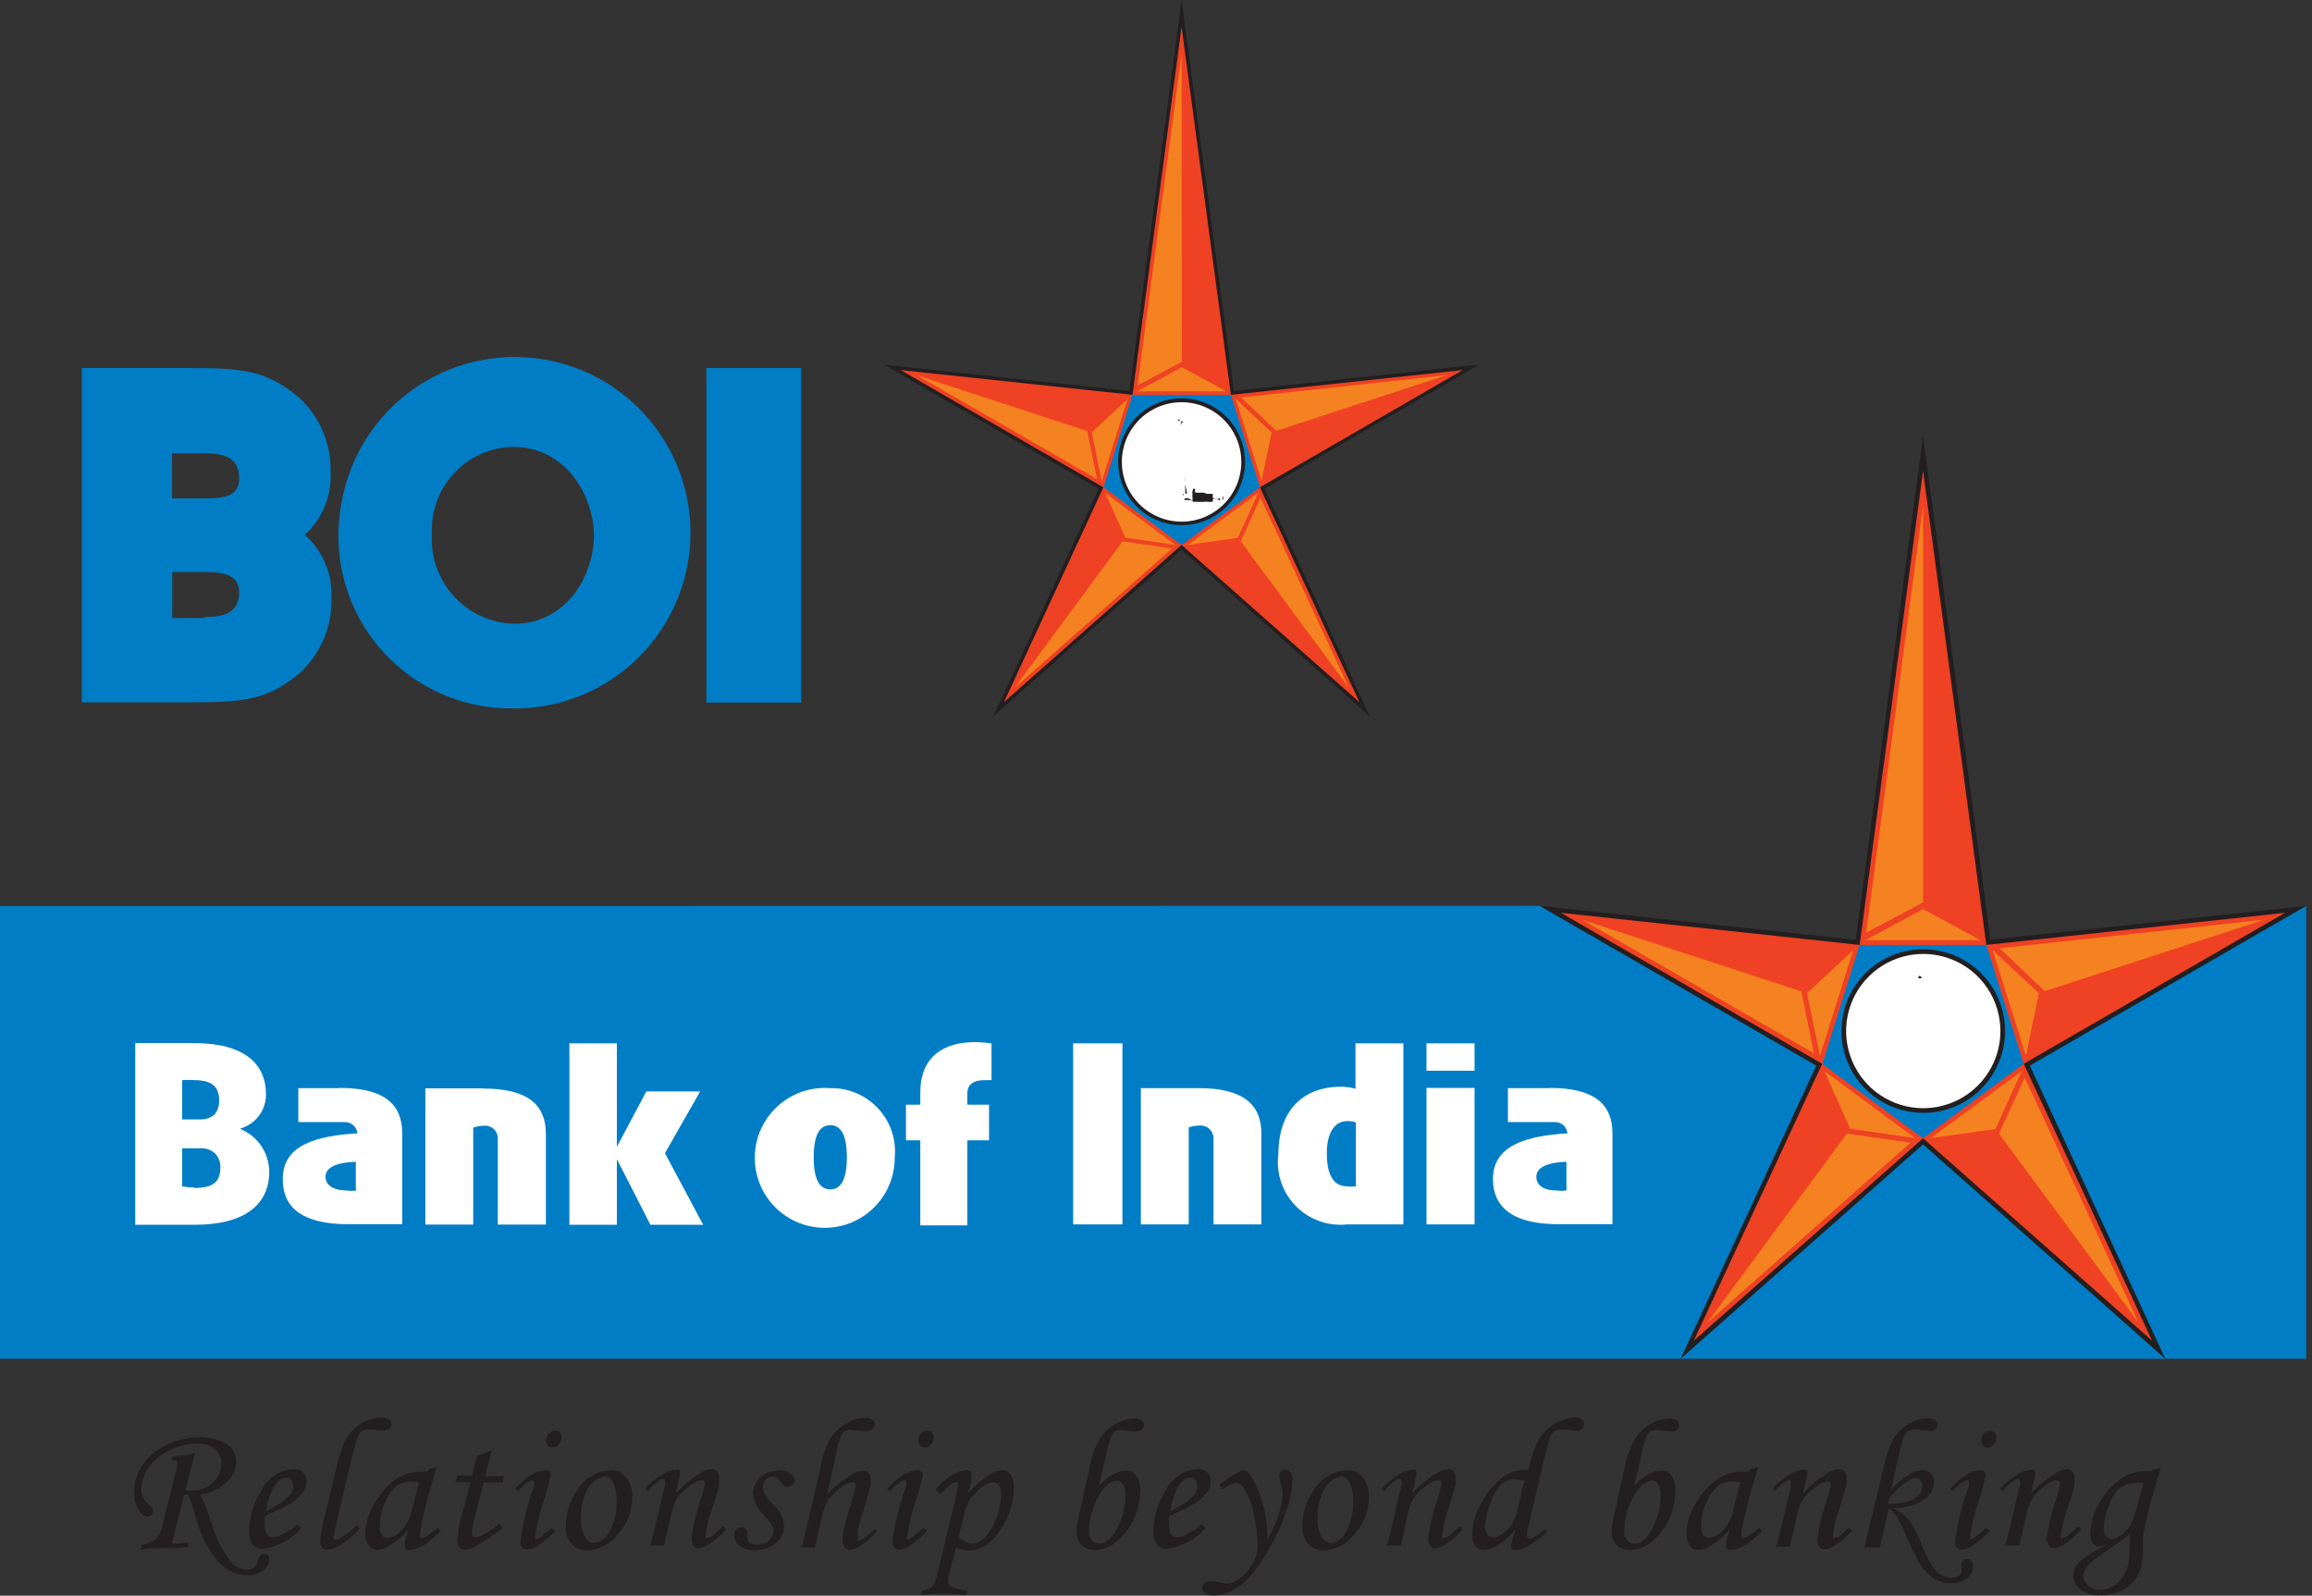
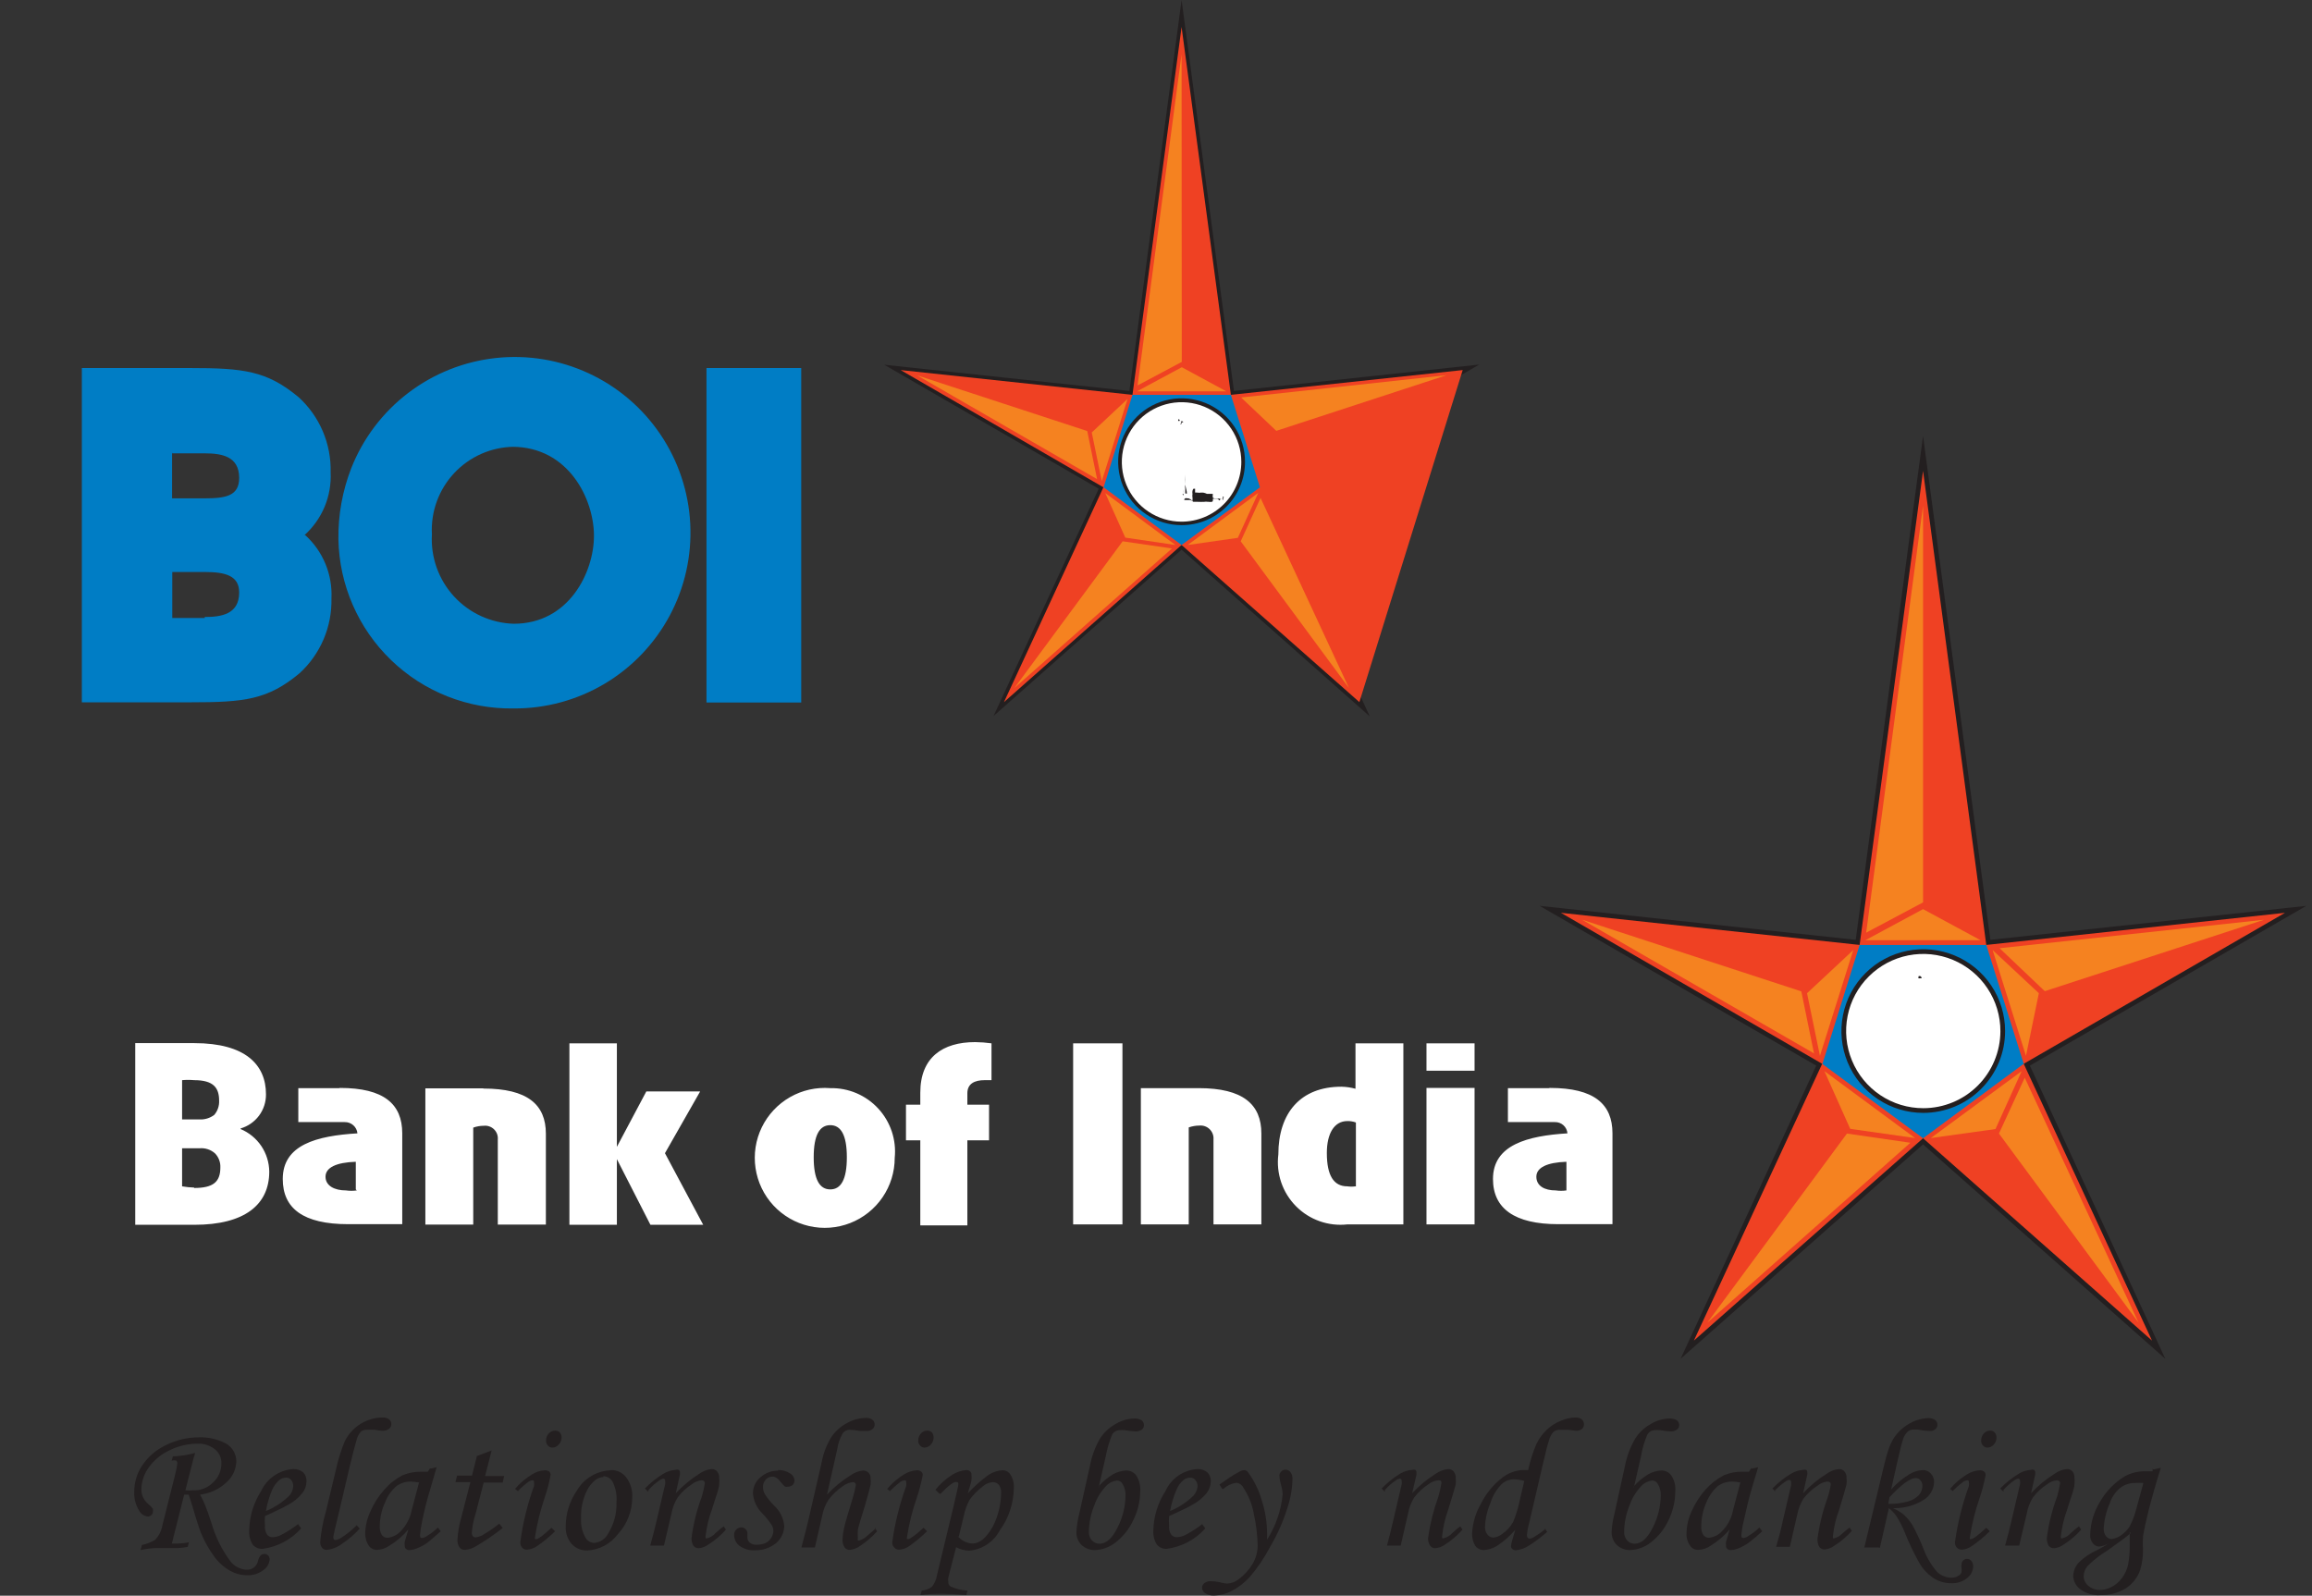
<svg xmlns="http://www.w3.org/2000/svg" width="113" height="78" viewBox="0 0 113 78" fill="none">
  <rect x="0" y="0" width="113" height="78" fill="#333333" stroke="none" />
  <g clip-path="url(#clip0_4_1433)">
    <path fill-rule="evenodd" clip-rule="evenodd" d="M25.11 34.63C22.878 34.667 20.721 33.818 19.115 32.267C17.508 30.717 16.582 28.592 16.54 26.36C16.524 25.17 16.738 23.989 17.17 22.88C17.745 21.426 18.706 20.157 19.949 19.209C21.193 18.261 22.671 17.671 24.225 17.501C25.779 17.331 27.35 17.589 28.769 18.246C30.187 18.903 31.4 19.935 32.275 21.231C33.15 22.526 33.656 24.036 33.736 25.597C33.817 27.158 33.47 28.712 32.733 30.091C31.995 31.469 30.896 32.621 29.553 33.421C28.209 34.221 26.673 34.639 25.11 34.63ZM25.11 21.84C24.563 21.847 24.023 21.965 23.522 22.186C23.022 22.408 22.571 22.728 22.198 23.127C21.824 23.527 21.535 23.998 21.348 24.513C21.161 25.027 21.08 25.574 21.11 26.12C21.078 26.671 21.156 27.224 21.341 27.744C21.526 28.265 21.814 28.743 22.186 29.15C22.559 29.558 23.01 29.886 23.512 30.116C24.015 30.346 24.558 30.474 25.11 30.49C27.81 30.49 29.03 27.97 29.03 26.19C29.03 24.41 27.8 21.84 25.03 21.84H25.11Z" fill="#007DC5" />
    <path fill-rule="evenodd" clip-rule="evenodd" d="M34.53 34.34V17.99H39.16V34.34H34.53Z" fill="#007DC5" />
    <path fill-rule="evenodd" clip-rule="evenodd" d="M14.88 26.16C15.309 25.774 15.646 25.297 15.868 24.765C16.089 24.232 16.189 23.656 16.16 23.08C16.177 22.394 16.046 21.712 15.777 21.081C15.508 20.449 15.107 19.883 14.6 19.42C13.04 18.12 11.9 17.99 9.26 17.99H4V34.33H9.3C11.94 34.33 13.08 34.21 14.64 32.91C15.146 32.447 15.547 31.88 15.816 31.249C16.085 30.618 16.216 29.936 16.2 29.25C16.228 28.672 16.127 28.096 15.906 27.562C15.685 27.027 15.348 26.549 14.92 26.16H14.88ZM8.42 22.16H10C10.83 22.16 11.69 22.3 11.69 23.36C11.69 24.24 11.04 24.36 10 24.36H8.41V22.11L8.42 22.16ZM10.01 30.21H8.42V27.96H10C11 27.96 11.69 28.13 11.69 28.96C11.69 30.02 10.83 30.16 10 30.16L10.01 30.21Z" fill="#007DC5" />
    <path fill-rule="evenodd" clip-rule="evenodd" d="M57.75 26.87L48.56 35L53.7 23.89L43.22 17.83L55.2 19.11L57.75 0L60.31 19.11L72.3 17.82L61.8 23.89L66.95 35.02L57.75 26.87Z" fill="#231F20" />
-     <path fill-rule="evenodd" clip-rule="evenodd" d="M57.75 26.64L49.07 34.32L53.93 23.82L44.02 18.09L55.35 19.3L57.75 1.32L60.16 19.3L71.49 18.09L61.58 23.82L66.44 34.32L57.75 26.64Z" fill="#EF4123" />
+     <path fill-rule="evenodd" clip-rule="evenodd" d="M57.75 26.64L49.07 34.32L53.93 23.82L44.02 18.09L55.35 19.3L57.75 1.32L60.16 19.3L71.49 18.09L66.44 34.32L57.75 26.64Z" fill="#EF4123" />
    <path fill-rule="evenodd" clip-rule="evenodd" d="M60.16 19.3H55.35L53.94 23.82L57.75 26.64L61.58 23.82L60.16 19.3Z" fill="#007DC5" />
    <path fill-rule="evenodd" clip-rule="evenodd" d="M57.75 25.67C57.136 25.67 56.537 25.488 56.027 25.147C55.517 24.806 55.119 24.321 54.885 23.754C54.651 23.187 54.59 22.563 54.71 21.962C54.831 21.36 55.127 20.808 55.562 20.375C55.996 19.941 56.549 19.647 57.151 19.528C57.753 19.41 58.377 19.473 58.943 19.709C59.51 19.945 59.993 20.344 60.332 20.855C60.672 21.366 60.852 21.966 60.85 22.58C60.85 22.987 60.77 23.389 60.614 23.765C60.458 24.14 60.229 24.481 59.941 24.768C59.653 25.056 59.312 25.283 58.936 25.438C58.559 25.592 58.157 25.671 57.75 25.67Z" fill="#231F20" />
    <path fill-rule="evenodd" clip-rule="evenodd" d="M57.75 25.5C57.172 25.5 56.608 25.329 56.128 25.008C55.648 24.687 55.273 24.231 55.052 23.698C54.831 23.164 54.773 22.577 54.886 22.01C54.999 21.444 55.277 20.924 55.685 20.515C56.094 20.107 56.614 19.829 57.18 19.716C57.747 19.604 58.334 19.661 58.867 19.882C59.401 20.103 59.857 20.478 60.178 20.958C60.499 21.438 60.67 22.003 60.67 22.58C60.67 23.355 60.362 24.097 59.815 24.645C59.267 25.192 58.525 25.5 57.75 25.5Z" fill="white" />
    <path d="M57.62 20.579C57.606 20.579 57.592 20.576 57.58 20.57L57.6 20.49C57.66 20.49 57.66 20.57 57.66 20.57C57.648 20.576 57.634 20.579 57.62 20.579Z" fill="#231F20" />
    <path d="M57.67 20.72H57.72V20.63H57.71C57.71 20.58 57.8 20.57 57.83 20.63C57.816 20.641 57.798 20.648 57.78 20.648C57.762 20.648 57.744 20.641 57.73 20.63C57.73 20.66 57.79 20.72 57.73 20.72H57.72V20.75L57.67 20.72Z" fill="#231F20" />
    <path d="M59.08 24.53H59.07H59.03C58.974 24.518 58.916 24.518 58.86 24.53C58.757 24.535 58.653 24.535 58.55 24.53H58.44H58.34C58.326 24.53 58.312 24.525 58.301 24.516C58.29 24.507 58.282 24.494 58.28 24.48C58.291 24.414 58.291 24.346 58.28 24.28C58.274 24.25 58.274 24.22 58.28 24.19C58.285 24.163 58.285 24.137 58.28 24.11C58.275 24.08 58.275 24.05 58.28 24.02C58.282 23.972 58.3 23.927 58.33 23.89H58.41V24.077C58.436 24.07 58.464 24.071 58.49 24.08H58.55C58.593 24.091 58.637 24.091 58.68 24.08H58.81C58.872 24.092 58.933 24.113 58.99 24.14H59.06H59.13H59.19H59.27C59.276 24.152 59.279 24.166 59.279 24.18C59.279 24.194 59.276 24.207 59.27 24.22L59.276 24.326C59.305 24.339 59.333 24.353 59.36 24.37H59.42H59.48H59.48C59.546 24.37 59.629 24.37 59.696 24.39H59.7C59.718 24.39 59.723 24.395 59.725 24.4C59.727 24.401 59.73 24.403 59.732 24.404C59.736 24.401 59.742 24.397 59.75 24.39C59.8 24.35 59.75 24.3 59.75 24.3C59.81 24.25 59.81 24.3 59.81 24.3L59.776 24.431C59.807 24.454 59.783 24.44 59.768 24.458L59.76 24.49C59.76 24.474 59.764 24.464 59.768 24.458L59.776 24.431C59.771 24.428 59.766 24.424 59.76 24.42C59.752 24.414 59.742 24.409 59.732 24.404C59.722 24.412 59.726 24.406 59.725 24.4C59.715 24.396 59.706 24.393 59.696 24.39H59.63V24.45C59.621 24.455 59.611 24.458 59.6 24.458C59.589 24.458 59.579 24.455 59.57 24.45C59.57 24.45 59.57 24.41 59.516 24.39C59.504 24.385 59.489 24.382 59.47 24.38H59.279L59.28 24.39V24.47C59.28 24.47 59.28 24.53 59.22 24.53C59.211 24.535 59.2 24.538 59.19 24.538C59.179 24.538 59.169 24.535 59.16 24.53C59.134 24.54 59.106 24.54 59.08 24.53Z" fill="#231F20" />
    <path d="M58.28 24.5C58.248 24.478 58.215 24.459 58.18 24.444C58.16 24.447 58.139 24.445 58.12 24.44H58.02H57.96H57.88C57.88 24.44 57.88 24.38 57.93 24.36C57.98 24.34 58 24.36 58.03 24.36H58.09L58.19 24.41L58.212 24.432C58.225 24.432 58.238 24.435 58.25 24.44H58.22L58.28 24.5Z" fill="#231F20" />
    <path d="M57.85 24.15V24.22L57.79 24.15H57.85V23.9C57.856 23.983 57.856 24.067 57.85 24.15Z" fill="#231F20" />
    <path d="M57.93 23.69C57.95 23.84 58.01 23.99 58.01 24.13L57.93 24.12V23.91C57.92 23.835 57.92 23.758 57.93 23.683C57.92 23.526 57.92 23.368 57.93 23.21V23.32V23.68C57.93 23.681 57.93 23.682 57.93 23.683C57.93 23.685 57.93 23.688 57.93 23.69Z" fill="#231F20" />
    <path fill-rule="evenodd" clip-rule="evenodd" d="M57.75 2.65L55.6 18.84L57.76 17.69L57.75 2.65Z" fill="#F58220" />
    <path fill-rule="evenodd" clip-rule="evenodd" d="M53.14 21.07L44.83 18.35L53.62 23.42L53.14 21.07Z" fill="#F58220" />
    <path fill-rule="evenodd" clip-rule="evenodd" d="M70.7 18.34L60.66 19.43L62.38 21.06L70.7 18.34Z" fill="#F58220" />
    <path fill-rule="evenodd" clip-rule="evenodd" d="M60.64 26.46L65.93 33.63L61.61 24.34L60.64 26.46Z" fill="#F58220" />
    <path fill-rule="evenodd" clip-rule="evenodd" d="M49.58 33.63L57.28 26.81L54.87 26.46L49.58 33.63Z" fill="#F58220" />
    <path fill-rule="evenodd" clip-rule="evenodd" d="M58.05 26.64L60.5 26.29L61.5 24.09L58.05 26.64Z" fill="#F58220" />
    <path fill-rule="evenodd" clip-rule="evenodd" d="M54.02 24.1L55 26.28L57.45 26.64L54.02 24.1Z" fill="#F58220" />
    <path fill-rule="evenodd" clip-rule="evenodd" d="M55.11 19.5L53.36 21.14L53.85 23.52L55.11 19.5Z" fill="#F58220" />
-     <path fill-rule="evenodd" clip-rule="evenodd" d="M60.4 19.5L62.15 21.14L61.66 23.51L60.4 19.5Z" fill="#F58220" />
    <path fill-rule="evenodd" clip-rule="evenodd" d="M59.94 19.13L57.76 17.95L55.57 19.13H59.94Z" fill="#F58220" />
-     <path fill-rule="evenodd" clip-rule="evenodd" d="M112.72 66.42H0V44.29L75.25 44.28L93.99 50.34L112.72 44.28V66.42Z" fill="#007DC5" />
    <path fill-rule="evenodd" clip-rule="evenodd" d="M9 73.07L8.4 75.45H8.74C8.905 75.446 9.069 75.426 9.23 75.39L9.18 75.61C9.029 75.644 8.875 75.664 8.72 75.67H8.2H7.7C7.421 75.674 7.142 75.708 6.87 75.77L6.94 75.52C7.166 75.474 7.383 75.39 7.58 75.27C7.762 75.083 7.884 74.847 7.93 74.59L8.56 72.08C8.608 71.896 8.645 71.709 8.67 71.52C8.67 71.475 8.652 71.432 8.62 71.4C8.545 71.379 8.465 71.379 8.39 71.4L8.45 71.19C8.819 71.178 9.185 71.121 9.54 71.02C9.485 71.184 9.438 71.351 9.4 71.52L9.06 72.85C9.18 72.863 9.3 72.863 9.42 72.85C9.605 72.86 9.79 72.83 9.962 72.763C10.135 72.696 10.291 72.593 10.42 72.46C10.548 72.342 10.65 72.198 10.719 72.038C10.788 71.877 10.822 71.704 10.82 71.53C10.825 71.398 10.798 71.267 10.743 71.147C10.687 71.027 10.604 70.922 10.5 70.84C10.252 70.647 9.943 70.551 9.63 70.57C9.15 70.576 8.678 70.692 8.25 70.91C7.849 71.102 7.504 71.395 7.25 71.76C7.031 72.07 6.912 72.44 6.91 72.82C6.912 72.957 6.944 73.092 7.005 73.215C7.065 73.337 7.153 73.445 7.26 73.53C7.339 73.595 7.409 73.668 7.47 73.75C7.485 73.796 7.485 73.844 7.47 73.89C7.471 73.922 7.466 73.953 7.454 73.983C7.442 74.012 7.423 74.038 7.4 74.06C7.354 74.103 7.293 74.128 7.23 74.13C7.14 74.122 7.053 74.091 6.978 74.04C6.903 73.989 6.842 73.921 6.8 73.84C6.632 73.571 6.548 73.257 6.56 72.94C6.556 72.482 6.688 72.033 6.94 71.65C7.225 71.218 7.622 70.872 8.09 70.65C8.595 70.393 9.154 70.26 9.72 70.26C10.179 70.242 10.634 70.346 11.04 70.56C11.197 70.648 11.328 70.778 11.418 70.935C11.508 71.091 11.553 71.269 11.55 71.45C11.542 71.64 11.497 71.826 11.416 71.998C11.335 72.169 11.221 72.323 11.08 72.45C10.724 72.789 10.268 73.003 9.78 73.06C9.877 73.238 9.964 73.422 10.04 73.61C10.11 73.78 10.2 74.05 10.33 74.43C10.524 75.116 10.843 75.76 11.27 76.33C11.363 76.447 11.48 76.543 11.613 76.612C11.745 76.68 11.891 76.721 12.04 76.73C12.164 76.739 12.287 76.706 12.389 76.635C12.491 76.564 12.566 76.46 12.6 76.34C12.619 76.231 12.664 76.129 12.73 76.04C12.754 76.014 12.784 75.993 12.816 75.98C12.849 75.966 12.884 75.959 12.92 75.96C12.953 75.959 12.986 75.964 13.017 75.976C13.048 75.988 13.076 76.007 13.1 76.03C13.151 76.08 13.18 76.149 13.18 76.22C13.172 76.326 13.14 76.429 13.086 76.521C13.033 76.613 12.959 76.691 12.87 76.75C12.647 76.921 12.371 77.01 12.09 77C11.8 77.001 11.515 76.928 11.26 76.79C10.954 76.618 10.688 76.383 10.48 76.1C10.217 75.745 9.999 75.358 9.83 74.95C9.74 74.72 9.6 74.31 9.43 73.71C9.32 73.35 9.25 73.13 9.22 73.06H9V73.07Z" fill="#231F20" />
    <path fill-rule="evenodd" clip-rule="evenodd" d="M13 73.86C13.403 73.695 13.772 73.457 14.09 73.16C14.233 73.028 14.319 72.845 14.33 72.65C14.336 72.538 14.301 72.427 14.23 72.34C14.199 72.302 14.159 72.272 14.114 72.252C14.068 72.233 14.019 72.226 13.97 72.23C13.853 72.232 13.74 72.274 13.65 72.35C13.492 72.486 13.369 72.657 13.29 72.85C13.156 73.171 13.059 73.507 13 73.85V73.86ZM14.57 74.51L14.72 74.71C14.233 75.258 13.566 75.612 12.84 75.71C12.748 75.717 12.655 75.701 12.569 75.665C12.484 75.628 12.409 75.572 12.35 75.5C12.223 75.293 12.164 75.052 12.18 74.81C12.191 74.129 12.392 73.463 12.76 72.89C12.901 72.586 13.121 72.325 13.397 72.135C13.673 71.945 13.995 71.833 14.33 71.81C14.507 71.803 14.681 71.86 14.82 71.97C14.875 72.029 14.917 72.098 14.945 72.174C14.972 72.249 14.984 72.33 14.98 72.41C14.979 72.617 14.909 72.818 14.78 72.98C14.585 73.226 14.34 73.428 14.06 73.57C13.887 73.67 13.517 73.85 12.95 74.11C12.936 74.263 12.936 74.417 12.95 74.57C12.933 74.724 12.968 74.879 13.05 75.01C13.083 75.055 13.127 75.091 13.178 75.114C13.229 75.136 13.284 75.145 13.34 75.14C13.48 75.134 13.617 75.096 13.74 75.03C14.047 74.871 14.338 74.683 14.61 74.47L14.57 74.51Z" fill="#231F20" />
    <path fill-rule="evenodd" clip-rule="evenodd" d="M17.43 74.55L17.58 74.72C17.334 74.993 17.055 75.235 16.75 75.44C16.525 75.617 16.255 75.728 15.97 75.76C15.927 75.762 15.883 75.753 15.844 75.736C15.804 75.719 15.768 75.693 15.74 75.66C15.678 75.576 15.646 75.474 15.65 75.37C15.694 74.865 15.788 74.366 15.93 73.88L16.41 71.88C16.514 71.391 16.661 70.913 16.85 70.45C17.028 70.095 17.301 69.797 17.64 69.59C17.963 69.395 18.333 69.292 18.71 69.29C18.82 69.285 18.93 69.317 19.02 69.38C19.054 69.408 19.081 69.443 19.099 69.483C19.118 69.523 19.127 69.566 19.127 69.61C19.127 69.654 19.118 69.697 19.099 69.737C19.081 69.777 19.054 69.812 19.02 69.84C18.928 69.91 18.815 69.945 18.7 69.94C18.576 69.933 18.452 69.916 18.33 69.89C18.197 69.882 18.063 69.882 17.93 69.89C17.83 69.883 17.731 69.912 17.65 69.97C17.533 70.096 17.453 70.251 17.42 70.42C17.35 70.65 17.23 71.1 17.07 71.78L16.63 73.66C16.4 74.6 16.29 75.09 16.29 75.13C16.29 75.17 16.29 75.28 16.4 75.28C16.505 75.263 16.604 75.222 16.69 75.16C16.958 74.988 17.207 74.787 17.43 74.56V74.55Z" fill="#231F20" />
    <path fill-rule="evenodd" clip-rule="evenodd" d="M20.49 72.47C20.355 72.442 20.218 72.425 20.08 72.42C19.829 72.418 19.584 72.495 19.38 72.64C19.13 72.856 18.938 73.131 18.82 73.44C18.653 73.804 18.565 74.199 18.56 74.6C18.551 74.75 18.586 74.899 18.66 75.03C18.691 75.073 18.731 75.109 18.778 75.133C18.825 75.157 18.877 75.17 18.93 75.17C19.189 75.148 19.429 75.026 19.6 74.83C19.866 74.553 20.046 74.206 20.12 73.83L20.49 72.43V72.47ZM21.05 71.79L21.34 71.72L21.01 72.86C20.87 73.307 20.74 73.827 20.62 74.42C20.576 74.624 20.546 74.832 20.53 75.04C20.53 75.13 20.53 75.18 20.64 75.18C20.724 75.167 20.803 75.132 20.87 75.08C21.062 74.965 21.24 74.827 21.4 74.67L21.54 74.85C21.2 75.16 20.98 75.34 20.89 75.41C20.721 75.531 20.536 75.629 20.34 75.7C20.235 75.742 20.123 75.766 20.01 75.77C19.979 75.773 19.948 75.769 19.918 75.759C19.889 75.749 19.862 75.732 19.84 75.71C19.819 75.689 19.802 75.664 19.792 75.637C19.782 75.609 19.778 75.579 19.78 75.55C19.773 75.49 19.773 75.43 19.78 75.37L19.96 74.76C19.699 75.072 19.388 75.339 19.04 75.55C18.864 75.675 18.656 75.748 18.44 75.76C18.364 75.764 18.288 75.75 18.218 75.718C18.149 75.687 18.088 75.64 18.04 75.58C17.909 75.389 17.843 75.161 17.85 74.93C17.863 74.563 17.952 74.202 18.11 73.87C18.277 73.482 18.506 73.123 18.79 72.81C19.04 72.522 19.342 72.285 19.68 72.11C19.978 71.989 20.298 71.931 20.62 71.94H20.91L21.02 71.77L21.05 71.79Z" fill="#231F20" />
    <path fill-rule="evenodd" clip-rule="evenodd" d="M23.32 71.17L24.03 70.9L23.71 72.15H24.64L24.57 72.47H23.64L23.25 73.98C23.149 74.285 23.085 74.6 23.06 74.92C23.055 74.981 23.073 75.041 23.11 75.09C23.128 75.11 23.149 75.125 23.173 75.136C23.198 75.146 23.224 75.151 23.25 75.15C23.405 75.128 23.552 75.07 23.68 74.98C23.932 74.832 24.173 74.665 24.4 74.48L24.57 74.69C24.152 75.022 23.711 75.322 23.25 75.59C23.09 75.689 22.908 75.747 22.72 75.76C22.67 75.762 22.621 75.753 22.575 75.732C22.53 75.711 22.491 75.679 22.46 75.64C22.381 75.523 22.345 75.381 22.36 75.24C22.38 74.901 22.437 74.566 22.53 74.24L22.99 72.45H22.26L22.34 72.13H23.07L23.32 71.13V71.17Z" fill="#231F20" />
    <path fill-rule="evenodd" clip-rule="evenodd" d="M27.13 69.93C27.172 69.929 27.215 69.936 27.254 69.952C27.294 69.967 27.329 69.991 27.36 70.02C27.418 70.086 27.451 70.172 27.45 70.26C27.449 70.39 27.399 70.515 27.31 70.61C27.273 70.656 27.226 70.694 27.172 70.72C27.118 70.746 27.06 70.76 27 70.76C26.958 70.762 26.916 70.753 26.878 70.736C26.84 70.719 26.806 70.693 26.78 70.66C26.749 70.628 26.725 70.591 26.71 70.549C26.694 70.508 26.688 70.464 26.69 70.42C26.685 70.291 26.732 70.165 26.82 70.07C26.859 70.027 26.907 69.992 26.961 69.968C27.014 69.944 27.072 69.931 27.13 69.93ZM25.37 72.93L25.17 72.78C25.405 72.505 25.682 72.269 25.99 72.08C26.178 71.957 26.395 71.884 26.62 71.87C26.698 71.866 26.775 71.887 26.84 71.93C26.864 71.951 26.883 71.978 26.895 72.007C26.907 72.036 26.912 72.068 26.91 72.1C26.843 72.477 26.746 72.848 26.62 73.21C26.408 73.835 26.251 74.478 26.15 75.13C26.14 75.163 26.14 75.197 26.15 75.23C26.161 75.235 26.173 75.238 26.185 75.238C26.197 75.238 26.209 75.235 26.22 75.23C26.31 75.23 26.56 75.05 26.95 74.68L27.13 74.85C26.854 75.124 26.552 75.372 26.23 75.59C26.092 75.68 25.934 75.735 25.77 75.75C25.723 75.754 25.677 75.747 25.633 75.73C25.59 75.712 25.551 75.685 25.52 75.65C25.488 75.613 25.463 75.57 25.448 75.524C25.433 75.478 25.426 75.429 25.43 75.38C25.555 74.445 25.779 73.527 26.1 72.64C26.109 72.577 26.109 72.513 26.1 72.45C26.1 72.39 26.1 72.36 26.02 72.36C25.947 72.366 25.877 72.394 25.82 72.44C25.636 72.574 25.466 72.725 25.31 72.89L25.37 72.93Z" fill="#231F20" />
    <path fill-rule="evenodd" clip-rule="evenodd" d="M29.49 72.2C29.24 72.2 28.99 72.38 28.75 72.74C28.496 73.201 28.374 73.724 28.4 74.25C28.382 74.572 28.459 74.891 28.62 75.17C28.664 75.246 28.726 75.308 28.802 75.352C28.877 75.396 28.963 75.419 29.05 75.42C29.194 75.406 29.332 75.356 29.451 75.273C29.57 75.191 29.666 75.08 29.73 74.95C30.009 74.501 30.148 73.979 30.13 73.45C30.162 73.106 30.1 72.761 29.95 72.45C29.907 72.365 29.841 72.293 29.76 72.242C29.679 72.19 29.586 72.162 29.49 72.16V72.2ZM29.87 71.86C30.011 71.857 30.15 71.888 30.277 71.948C30.403 72.009 30.514 72.099 30.6 72.21C30.819 72.495 30.926 72.851 30.9 73.21C30.898 73.87 30.648 74.505 30.2 74.99C30.026 75.223 29.804 75.415 29.548 75.553C29.293 75.691 29.01 75.772 28.72 75.79C28.575 75.797 28.429 75.772 28.295 75.716C28.16 75.661 28.039 75.577 27.94 75.47C27.739 75.234 27.635 74.93 27.65 74.62C27.649 73.996 27.837 73.385 28.19 72.87C28.361 72.573 28.605 72.326 28.899 72.151C29.194 71.976 29.528 71.879 29.87 71.87V71.86Z" fill="#231F20" />
    <path fill-rule="evenodd" clip-rule="evenodd" d="M31.68 72.92L31.52 72.76C31.794 72.479 32.104 72.233 32.44 72.03C32.617 71.925 32.815 71.864 33.02 71.85C33.068 71.832 33.122 71.832 33.17 71.85C33.186 71.859 33.2 71.872 33.211 71.888C33.221 71.903 33.228 71.921 33.23 71.94C33.236 71.99 33.236 72.04 33.23 72.09L33.03 72.99C33.371 72.626 33.758 72.306 34.18 72.04C34.356 71.912 34.563 71.832 34.78 71.81C34.831 71.807 34.883 71.816 34.93 71.837C34.977 71.858 35.018 71.89 35.05 71.93C35.124 72.019 35.16 72.134 35.15 72.25C35.163 72.353 35.163 72.457 35.15 72.56C35.15 72.76 34.98 73.18 34.78 73.83C34.637 74.224 34.539 74.633 34.49 75.05C34.479 75.096 34.479 75.144 34.49 75.19C34.502 75.197 34.516 75.201 34.53 75.201C34.544 75.201 34.558 75.197 34.57 75.19C34.726 75.151 34.866 75.063 34.97 74.94C35.1 74.82 35.24 74.71 35.37 74.61L35.48 74.77C35.231 75.054 34.941 75.3 34.62 75.5C34.486 75.6 34.327 75.663 34.16 75.68C34.109 75.683 34.057 75.674 34.01 75.653C33.963 75.632 33.922 75.6 33.89 75.56C33.822 75.438 33.791 75.299 33.8 75.16C33.892 74.477 34.059 73.806 34.3 73.16C34.365 72.944 34.415 72.723 34.45 72.5C34.45 72.41 34.39 72.36 34.28 72.36C34.112 72.378 33.952 72.444 33.82 72.55C33.548 72.721 33.311 72.942 33.12 73.2C32.971 73.438 32.869 73.703 32.82 73.98L32.45 75.55H31.78C31.907 75.103 32.017 74.673 32.11 74.26L32.51 72.55C32.518 72.5 32.518 72.45 32.51 72.4C32.51 72.32 32.48 72.28 32.42 72.28C32.347 72.293 32.278 72.324 32.22 72.37C32.028 72.501 31.854 72.656 31.7 72.83L31.68 72.92Z" fill="#231F20" />
    <path fill-rule="evenodd" clip-rule="evenodd" d="M38 71.86C38.215 71.846 38.429 71.902 38.61 72.02C38.674 72.054 38.727 72.105 38.766 72.166C38.805 72.227 38.827 72.298 38.83 72.37C38.83 72.411 38.822 72.451 38.807 72.489C38.791 72.527 38.769 72.561 38.74 72.59C38.679 72.643 38.601 72.671 38.52 72.67C38.471 72.681 38.419 72.681 38.37 72.67C38.303 72.614 38.242 72.55 38.19 72.48C38.04 72.28 37.9 72.18 37.76 72.18C37.698 72.18 37.637 72.192 37.58 72.216C37.524 72.24 37.472 72.275 37.43 72.32C37.339 72.418 37.289 72.546 37.29 72.68C37.29 72.802 37.321 72.923 37.38 73.03C37.508 73.233 37.659 73.421 37.83 73.59C38.117 73.848 38.295 74.206 38.33 74.59C38.327 74.751 38.29 74.909 38.221 75.053C38.152 75.198 38.053 75.327 37.93 75.43C37.647 75.659 37.294 75.783 36.93 75.78C36.649 75.803 36.368 75.725 36.14 75.56C36.059 75.497 35.993 75.417 35.949 75.325C35.903 75.233 35.88 75.132 35.88 75.03C35.877 74.936 35.911 74.845 35.975 74.776C36.038 74.707 36.126 74.665 36.22 74.66C36.261 74.659 36.302 74.666 36.34 74.681C36.378 74.697 36.412 74.72 36.44 74.75C36.468 74.773 36.49 74.802 36.506 74.835C36.521 74.868 36.53 74.904 36.53 74.94C36.53 74.94 36.53 75.01 36.53 75.06V75.16C36.53 75.208 36.541 75.255 36.562 75.299C36.582 75.342 36.612 75.38 36.65 75.41C36.744 75.483 36.861 75.519 36.98 75.51C37.127 75.512 37.273 75.485 37.41 75.43C37.522 75.375 37.616 75.291 37.685 75.188C37.754 75.084 37.793 74.964 37.8 74.84C37.798 74.726 37.763 74.615 37.7 74.52C37.572 74.332 37.428 74.154 37.27 73.99C36.996 73.726 36.828 73.37 36.8 72.99C36.8 72.843 36.832 72.698 36.894 72.565C36.956 72.432 37.047 72.314 37.16 72.22C37.281 72.108 37.423 72.022 37.577 71.965C37.731 71.909 37.896 71.883 38.06 71.89L38 71.86Z" fill="#231F20" />
    <path fill-rule="evenodd" clip-rule="evenodd" d="M42.75 74.68L42.87 74.85C42.62 75.129 42.334 75.375 42.02 75.58C41.876 75.682 41.706 75.744 41.53 75.76C41.482 75.763 41.433 75.753 41.39 75.732C41.346 75.711 41.308 75.679 41.28 75.64C41.203 75.521 41.168 75.381 41.18 75.24C41.186 75.065 41.209 74.891 41.25 74.72C41.297 74.487 41.437 73.997 41.67 73.25C41.736 73.037 41.79 72.82 41.83 72.6C41.832 72.579 41.829 72.558 41.821 72.538C41.813 72.519 41.802 72.501 41.786 72.486C41.771 72.472 41.752 72.461 41.732 72.455C41.712 72.449 41.691 72.447 41.67 72.45C41.5 72.472 41.338 72.537 41.2 72.64C40.934 72.823 40.698 73.045 40.5 73.3C40.348 73.534 40.242 73.796 40.19 74.07L39.83 75.64H39.17C39.31 75.11 39.42 74.69 39.5 74.35L40.16 71.48C40.239 71.044 40.399 70.627 40.63 70.25C40.826 69.96 41.091 69.723 41.4 69.56C41.684 69.399 42.004 69.312 42.33 69.31C42.441 69.305 42.55 69.337 42.64 69.4C42.675 69.429 42.704 69.466 42.723 69.507C42.742 69.549 42.751 69.594 42.75 69.64C42.748 69.682 42.737 69.724 42.718 69.761C42.699 69.799 42.672 69.833 42.64 69.86C42.554 69.925 42.448 69.957 42.34 69.95H42.06C41.885 69.918 41.708 69.898 41.53 69.89C41.464 69.89 41.399 69.905 41.34 69.934C41.281 69.964 41.229 70.007 41.19 70.06C41.051 70.3 40.959 70.565 40.92 70.84L40.42 73.06C40.764 72.694 41.154 72.375 41.58 72.11C41.758 71.984 41.964 71.905 42.18 71.88C42.23 71.879 42.28 71.888 42.326 71.907C42.373 71.926 42.415 71.954 42.45 71.99C42.486 72.027 42.513 72.071 42.53 72.119C42.547 72.168 42.554 72.219 42.55 72.27C42.565 72.373 42.565 72.477 42.55 72.58C42.51 72.753 42.42 73.087 42.28 73.58C42.08 74.22 41.97 74.58 41.93 74.77C41.918 74.91 41.918 75.05 41.93 75.19C41.919 75.226 41.919 75.264 41.93 75.3C41.941 75.305 41.953 75.308 41.965 75.308C41.977 75.308 41.989 75.305 42 75.3C42.157 75.255 42.298 75.168 42.41 75.05L42.81 74.71L42.75 74.68Z" fill="#231F20" />
    <path fill-rule="evenodd" clip-rule="evenodd" d="M45.32 69.93C45.362 69.929 45.404 69.936 45.444 69.952C45.483 69.967 45.52 69.991 45.55 70.02C45.601 70.09 45.629 70.174 45.63 70.26C45.633 70.389 45.586 70.514 45.5 70.61C45.462 70.656 45.414 70.692 45.361 70.718C45.308 70.744 45.249 70.758 45.19 70.76C45.148 70.762 45.106 70.755 45.068 70.737C45.029 70.72 44.996 70.693 44.97 70.66C44.939 70.628 44.915 70.591 44.9 70.549C44.884 70.508 44.878 70.464 44.88 70.42C44.876 70.291 44.922 70.165 45.01 70.07C45.049 70.026 45.096 69.99 45.15 69.966C45.203 69.942 45.261 69.93 45.32 69.93ZM43.55 72.93L43.36 72.78C43.592 72.506 43.865 72.269 44.17 72.08C44.359 71.959 44.576 71.887 44.8 71.87C44.878 71.864 44.956 71.885 45.02 71.93C45.046 71.95 45.066 71.976 45.08 72.006C45.094 72.035 45.101 72.067 45.1 72.1C45.027 72.476 44.931 72.847 44.81 73.21C44.592 73.834 44.431 74.477 44.33 75.13C44.32 75.163 44.32 75.197 44.33 75.23C44.33 75.23 44.33 75.23 44.4 75.23C44.47 75.23 44.74 75.05 45.14 74.68L45.31 74.85C45.034 75.121 44.737 75.368 44.42 75.59C44.279 75.682 44.118 75.737 43.95 75.75C43.905 75.752 43.86 75.745 43.819 75.727C43.777 75.71 43.74 75.684 43.71 75.65C43.674 75.615 43.646 75.573 43.629 75.526C43.612 75.48 43.605 75.43 43.61 75.38C43.74 74.445 43.968 73.527 44.29 72.64C44.299 72.577 44.299 72.513 44.29 72.45C44.29 72.39 44.29 72.36 44.21 72.36C44.134 72.368 44.062 72.395 44 72.44C43.821 72.579 43.651 72.73 43.49 72.89L43.55 72.93Z" fill="#231F20" />
    <path fill-rule="evenodd" clip-rule="evenodd" d="M46.81 75.09C46.898 75.197 47.008 75.284 47.132 75.346C47.256 75.408 47.392 75.443 47.53 75.45C47.89 75.45 48.21 75.17 48.53 74.61C48.786 74.101 48.923 73.54 48.93 72.97C48.938 72.831 48.899 72.694 48.82 72.58C48.781 72.537 48.733 72.502 48.68 72.48C48.626 72.457 48.568 72.447 48.51 72.45C48.331 72.466 48.163 72.539 48.03 72.66C47.787 72.845 47.572 73.064 47.39 73.31C47.253 73.564 47.156 73.837 47.1 74.12L46.86 75.12L46.81 75.09ZM45.9 73L45.72 72.82C45.951 72.533 46.228 72.287 46.54 72.09C46.751 71.956 46.991 71.877 47.24 71.86C47.302 71.857 47.363 71.879 47.41 71.92C47.434 71.939 47.453 71.963 47.466 71.991C47.478 72.019 47.483 72.05 47.48 72.08C47.49 72.17 47.49 72.26 47.48 72.35C47.48 72.44 47.4 72.65 47.3 73C47.587 72.689 47.902 72.404 48.24 72.15C48.462 71.981 48.731 71.883 49.01 71.87C49.087 71.87 49.163 71.891 49.229 71.929C49.296 71.968 49.352 72.023 49.39 72.09C49.512 72.284 49.568 72.512 49.55 72.74C49.542 73.481 49.305 74.201 48.87 74.8C48.725 75.078 48.512 75.315 48.252 75.489C47.992 75.664 47.692 75.771 47.38 75.8C47.153 75.796 46.93 75.737 46.73 75.63L46.35 77.11C46.338 77.183 46.338 77.257 46.35 77.33C46.345 77.377 46.355 77.424 46.379 77.466C46.402 77.507 46.437 77.54 46.48 77.56C46.736 77.672 47.011 77.737 47.29 77.75L47.23 77.97C46.75 77.93 46.37 77.91 46.09 77.91C45.81 77.91 45.44 77.91 44.99 77.97L45.05 77.75C45.232 77.739 45.407 77.673 45.55 77.56C45.676 77.404 45.759 77.218 45.79 77.02L46.61 73.61C46.76 72.98 46.84 72.61 46.84 72.55C46.84 72.49 46.84 72.44 46.72 72.44C46.6 72.44 46.34 72.63 45.97 73.02L45.9 73Z" fill="#231F20" />
    <path fill-rule="evenodd" clip-rule="evenodd" d="M54.58 72.37C54.38 72.395 54.195 72.49 54.06 72.64C53.806 72.906 53.611 73.223 53.49 73.57C53.316 73.989 53.225 74.437 53.22 74.89C53.216 75.041 53.269 75.188 53.37 75.3C53.416 75.35 53.472 75.389 53.534 75.417C53.596 75.445 53.662 75.459 53.73 75.46C54.07 75.46 54.36 75.2 54.62 74.67C54.871 74.184 55.004 73.647 55.01 73.1C55.018 72.899 54.966 72.701 54.86 72.53C54.833 72.48 54.793 72.438 54.743 72.409C54.694 72.381 54.637 72.367 54.58 72.37ZM53.7 72.65C53.903 72.416 54.142 72.216 54.41 72.06C54.603 71.953 54.819 71.891 55.04 71.88C55.137 71.878 55.234 71.9 55.321 71.943C55.408 71.987 55.483 72.051 55.54 72.13C55.681 72.357 55.748 72.623 55.73 72.89C55.726 73.391 55.606 73.883 55.38 74.33C55.182 74.75 54.888 75.117 54.52 75.4C54.234 75.626 53.884 75.756 53.52 75.77C53.276 75.777 53.039 75.687 52.86 75.52C52.779 75.439 52.715 75.342 52.672 75.236C52.629 75.129 52.608 75.015 52.61 74.9C52.625 74.606 52.669 74.315 52.74 74.03L53.27 71.66C53.356 71.197 53.518 70.751 53.75 70.34C53.942 70.036 54.206 69.785 54.52 69.61C54.792 69.444 55.102 69.351 55.42 69.34C55.548 69.332 55.676 69.36 55.79 69.42C55.828 69.447 55.859 69.484 55.88 69.525C55.9 69.567 55.911 69.613 55.91 69.66C55.911 69.702 55.903 69.744 55.886 69.782C55.869 69.82 55.843 69.854 55.81 69.88C55.719 69.944 55.61 69.975 55.5 69.97C55.329 69.962 55.158 69.942 54.99 69.91C54.894 69.902 54.797 69.902 54.7 69.91C54.623 69.915 54.548 69.94 54.485 69.984C54.421 70.028 54.371 70.089 54.34 70.16C54.211 70.483 54.114 70.818 54.05 71.16L53.69 72.74L53.7 72.65Z" fill="#231F20" />
    <path fill-rule="evenodd" clip-rule="evenodd" d="M57.19 73.86C57.593 73.695 57.962 73.457 58.28 73.16C58.425 73.028 58.515 72.846 58.53 72.65C58.534 72.537 58.495 72.426 58.42 72.34C58.389 72.302 58.349 72.272 58.304 72.252C58.258 72.233 58.209 72.226 58.16 72.23C58.043 72.234 57.931 72.276 57.84 72.35C57.683 72.484 57.562 72.656 57.49 72.85C57.353 73.171 57.252 73.507 57.19 73.85V73.86ZM58.76 74.51L58.91 74.71C58.423 75.258 57.756 75.612 57.03 75.71C56.938 75.716 56.845 75.7 56.76 75.663C56.675 75.627 56.599 75.571 56.54 75.5C56.413 75.293 56.354 75.052 56.37 74.81C56.384 74.128 56.589 73.463 56.96 72.89C57.097 72.585 57.315 72.324 57.59 72.133C57.865 71.943 58.186 71.831 58.52 71.81C58.697 71.801 58.872 71.858 59.01 71.97C59.067 72.028 59.111 72.097 59.14 72.173C59.169 72.248 59.183 72.329 59.18 72.41C59.174 72.616 59.104 72.815 58.98 72.98C58.779 73.224 58.531 73.425 58.25 73.57C58.083 73.67 57.713 73.85 57.14 74.11C57.126 74.263 57.126 74.417 57.14 74.57C57.123 74.724 57.158 74.879 57.24 75.01C57.274 75.054 57.318 75.088 57.369 75.111C57.419 75.134 57.475 75.144 57.53 75.14C57.673 75.133 57.813 75.096 57.94 75.03C58.243 74.87 58.531 74.683 58.8 74.47L58.76 74.51Z" fill="#231F20" />
    <path fill-rule="evenodd" clip-rule="evenodd" d="M59.74 72.78L59.6 72.57L59.93 72.34C60.146 72.184 60.373 72.043 60.61 71.92C60.674 71.884 60.746 71.864 60.82 71.86C60.856 71.865 60.891 71.877 60.922 71.896C60.953 71.915 60.979 71.94 61 71.97C61.297 72.375 61.52 72.828 61.66 73.31C61.834 73.84 61.925 74.393 61.93 74.95C61.93 75.02 61.93 75.12 61.93 75.26C62.354 74.594 62.615 73.836 62.69 73.05C62.687 72.894 62.66 72.738 62.61 72.59C62.568 72.443 62.541 72.292 62.53 72.14C62.53 72.101 62.538 72.062 62.553 72.026C62.569 71.99 62.592 71.957 62.62 71.93C62.646 71.9 62.678 71.876 62.715 71.861C62.751 71.845 62.791 71.838 62.83 71.84C62.879 71.84 62.928 71.851 62.971 71.874C63.015 71.897 63.052 71.93 63.08 71.97C63.146 72.07 63.178 72.19 63.17 72.31C63.156 72.8 63.068 73.286 62.91 73.75C62.703 74.399 62.425 75.023 62.08 75.61C61.802 76.139 61.467 76.635 61.08 77.09C60.822 77.371 60.518 77.604 60.18 77.78C59.922 77.909 59.639 77.981 59.35 77.99C59.192 78 59.035 77.961 58.9 77.88C58.855 77.85 58.819 77.81 58.792 77.763C58.767 77.716 58.752 77.664 58.75 77.61C58.751 77.565 58.762 77.521 58.783 77.481C58.804 77.441 58.834 77.406 58.87 77.38C58.961 77.317 59.07 77.285 59.18 77.29C59.321 77.291 59.462 77.308 59.6 77.34C59.724 77.377 59.851 77.4 59.98 77.41C60.193 77.397 60.396 77.317 60.56 77.18C60.831 76.978 61.059 76.722 61.23 76.43C61.385 76.162 61.467 75.859 61.47 75.55C61.459 75.045 61.399 74.543 61.29 74.05C61.213 73.575 61.036 73.121 60.77 72.72C60.737 72.653 60.688 72.596 60.627 72.554C60.565 72.512 60.494 72.486 60.42 72.48C60.185 72.517 59.967 72.621 59.79 72.78H59.74Z" fill="#231F20" />
-     <path fill-rule="evenodd" clip-rule="evenodd" d="M65.49 72.2C65.24 72.2 64.99 72.38 64.75 72.74C64.496 73.201 64.374 73.724 64.4 74.25C64.382 74.572 64.459 74.891 64.62 75.17C64.664 75.245 64.727 75.307 64.802 75.351C64.878 75.395 64.963 75.418 65.05 75.42C65.195 75.406 65.335 75.355 65.455 75.273C65.576 75.191 65.674 75.08 65.74 74.95C66.011 74.498 66.147 73.977 66.13 73.45C66.162 73.106 66.1 72.761 65.95 72.45C65.909 72.363 65.843 72.29 65.762 72.239C65.68 72.187 65.586 72.16 65.49 72.16V72.2ZM65.87 71.86C66.012 71.859 66.152 71.89 66.28 71.95C66.408 72.011 66.521 72.1 66.61 72.21C66.821 72.499 66.923 72.853 66.9 73.21C66.902 73.871 66.652 74.508 66.2 74.99C66.026 75.223 65.804 75.415 65.548 75.553C65.293 75.691 65.01 75.772 64.72 75.79C64.575 75.797 64.429 75.772 64.295 75.716C64.16 75.661 64.039 75.577 63.94 75.47C63.739 75.234 63.635 74.93 63.65 74.62C63.649 73.996 63.837 73.385 64.19 72.87C64.361 72.573 64.605 72.326 64.9 72.151C65.194 71.976 65.528 71.879 65.87 71.87V71.86Z" fill="#231F20" />
    <path fill-rule="evenodd" clip-rule="evenodd" d="M67.68 72.92L67.53 72.76C67.801 72.479 68.107 72.234 68.44 72.03C68.62 71.925 68.822 71.863 69.03 71.85C69.079 71.834 69.131 71.834 69.18 71.85C69.207 71.873 69.225 71.905 69.23 71.94C69.23 71.94 69.23 72.02 69.23 72.09L69.02 72.99C69.362 72.626 69.748 72.306 70.17 72.04C70.35 71.912 70.56 71.833 70.78 71.81C70.831 71.808 70.882 71.818 70.929 71.839C70.975 71.86 71.017 71.891 71.05 71.93C71.12 72.022 71.155 72.135 71.15 72.25C71.159 72.353 71.159 72.457 71.15 72.56C71.1 72.76 70.97 73.18 70.77 73.83C70.628 74.224 70.534 74.633 70.49 75.05C70.479 75.096 70.479 75.144 70.49 75.19C70.502 75.197 70.516 75.201 70.53 75.201C70.544 75.201 70.558 75.197 70.57 75.19C70.729 75.149 70.871 75.062 70.98 74.94C71.107 74.82 71.237 74.71 71.37 74.61L71.48 74.77C71.232 75.052 70.946 75.298 70.63 75.5C70.491 75.599 70.329 75.661 70.16 75.68C70.11 75.682 70.061 75.673 70.015 75.652C69.97 75.631 69.93 75.599 69.9 75.56C69.823 75.441 69.788 75.301 69.8 75.16C69.897 74.478 70.065 73.808 70.3 73.16C70.365 72.944 70.415 72.723 70.45 72.5C70.45 72.41 70.45 72.36 70.29 72.36C70.118 72.377 69.955 72.443 69.82 72.55C69.55 72.724 69.313 72.944 69.12 73.2C68.971 73.438 68.869 73.703 68.82 73.98L68.46 75.55H67.79C67.91 75.1 68.02 74.67 68.11 74.26L68.51 72.55C68.516 72.5 68.516 72.45 68.51 72.4C68.51 72.32 68.48 72.28 68.42 72.28C68.343 72.29 68.271 72.322 68.21 72.37C68.018 72.501 67.844 72.656 67.69 72.83L67.68 72.92Z" fill="#231F20" />
    <path fill-rule="evenodd" clip-rule="evenodd" d="M74.5 72.39C74.334 72.344 74.162 72.317 73.99 72.31C73.772 72.313 73.562 72.394 73.4 72.54C73.144 72.797 72.955 73.113 72.85 73.46C72.687 73.833 72.595 74.233 72.58 74.64C72.574 74.774 72.616 74.905 72.7 75.01C72.732 75.055 72.774 75.091 72.823 75.118C72.871 75.144 72.925 75.158 72.98 75.16C73.137 75.147 73.287 75.088 73.41 74.99C73.638 74.836 73.826 74.63 73.96 74.39C74.104 74.034 74.215 73.666 74.29 73.29L74.5 72.39ZM75.5 74.71L75.62 74.88C75.342 75.127 75.044 75.351 74.73 75.55C74.538 75.676 74.319 75.755 74.09 75.78C74.028 75.783 73.967 75.761 73.92 75.72C73.898 75.704 73.88 75.683 73.868 75.659C73.856 75.634 73.85 75.607 73.85 75.58C73.859 75.495 73.875 75.412 73.9 75.33L74.06 74.78C73.798 75.084 73.495 75.35 73.16 75.57C72.963 75.688 72.74 75.757 72.51 75.77C72.433 75.769 72.356 75.751 72.287 75.716C72.218 75.681 72.157 75.632 72.11 75.57C71.995 75.385 71.939 75.168 71.95 74.95C71.978 74.435 72.129 73.935 72.39 73.49C72.628 73.011 72.97 72.591 73.39 72.26C73.673 72.025 74.023 71.885 74.39 71.86H74.69C74.782 71.425 74.916 70.999 75.09 70.59C75.213 70.331 75.383 70.098 75.59 69.9C75.789 69.703 76.028 69.549 76.29 69.45C76.52 69.348 76.768 69.293 77.02 69.29C77.124 69.285 77.227 69.317 77.31 69.38C77.343 69.411 77.37 69.448 77.389 69.489C77.408 69.53 77.419 69.575 77.42 69.62C77.418 69.707 77.382 69.789 77.32 69.85C77.242 69.908 77.147 69.939 77.05 69.94L76.63 69.89H76.21C76.109 69.893 76.01 69.928 75.93 69.99C75.823 70.106 75.748 70.247 75.71 70.4C75.657 70.54 75.547 70.97 75.38 71.69L74.75 74.4C74.69 74.609 74.65 74.823 74.63 75.04C74.63 75.15 74.68 75.21 74.76 75.21C74.828 75.207 74.893 75.186 74.95 75.15C75.159 75.023 75.359 74.883 75.55 74.73L75.5 74.71Z" fill="#231F20" />
    <path fill-rule="evenodd" clip-rule="evenodd" d="M80.74 72.37C80.54 72.395 80.355 72.49 80.22 72.64C79.966 72.906 79.771 73.223 79.65 73.57C79.476 73.989 79.385 74.437 79.38 74.89C79.376 75.041 79.429 75.188 79.53 75.3C79.575 75.351 79.631 75.391 79.693 75.419C79.755 75.446 79.822 75.46 79.89 75.46C80.22 75.46 80.52 75.2 80.78 74.67C81.031 74.184 81.164 73.647 81.17 73.1C81.178 72.899 81.126 72.701 81.02 72.53C80.993 72.48 80.952 72.439 80.903 72.411C80.853 72.382 80.797 72.368 80.74 72.37ZM79.86 72.65C80.062 72.416 80.302 72.216 80.57 72.06C80.76 71.953 80.972 71.891 81.19 71.88C81.288 71.876 81.385 71.897 81.472 71.941C81.559 71.984 81.635 72.05 81.69 72.13C81.835 72.356 81.902 72.623 81.88 72.89C81.879 73.39 81.763 73.883 81.54 74.33C81.342 74.75 81.048 75.117 80.68 75.4C80.394 75.625 80.044 75.754 79.68 75.77C79.436 75.777 79.199 75.687 79.02 75.52C78.939 75.439 78.874 75.342 78.832 75.236C78.788 75.129 78.768 75.015 78.77 74.9C78.78 74.606 78.824 74.314 78.9 74.03L79.42 71.66C79.509 71.196 79.675 70.75 79.91 70.34C80.099 70.034 80.365 69.783 80.68 69.61C80.951 69.442 81.261 69.348 81.58 69.34C81.708 69.332 81.836 69.36 81.95 69.42C81.988 69.447 82.019 69.484 82.039 69.525C82.06 69.567 82.071 69.613 82.07 69.66C82.072 69.703 82.063 69.746 82.044 69.784C82.025 69.823 81.996 69.856 81.96 69.88C81.874 69.945 81.767 69.977 81.66 69.97C81.489 69.962 81.318 69.942 81.15 69.91C81.053 69.902 80.957 69.902 80.86 69.91C80.783 69.915 80.708 69.94 80.645 69.984C80.581 70.028 80.531 70.089 80.5 70.16C80.366 70.481 80.268 70.817 80.21 71.16L79.85 72.74L79.86 72.65Z" fill="#231F20" />
    <path fill-rule="evenodd" clip-rule="evenodd" d="M85.07 72.47C84.938 72.442 84.805 72.425 84.67 72.42C84.416 72.418 84.168 72.495 83.96 72.64C83.714 72.86 83.522 73.134 83.4 73.44C83.236 73.805 83.151 74.2 83.15 74.6C83.136 74.75 83.171 74.901 83.25 75.03C83.28 75.073 83.321 75.109 83.368 75.133C83.415 75.157 83.467 75.17 83.52 75.17C83.775 75.145 84.012 75.024 84.18 74.83C84.449 74.556 84.631 74.208 84.7 73.83L85.07 72.43V72.47ZM85.63 71.79L85.93 71.72L85.59 72.86C85.46 73.31 85.33 73.86 85.21 74.42C85.159 74.624 85.126 74.831 85.11 75.04C85.11 75.13 85.11 75.18 85.22 75.18C85.304 75.169 85.384 75.134 85.45 75.08C85.646 74.965 85.827 74.828 85.99 74.67L86.13 74.85C85.92 75.048 85.7 75.235 85.47 75.41C85.303 75.529 85.122 75.627 84.93 75.7C84.821 75.741 84.706 75.765 84.59 75.77C84.528 75.773 84.467 75.751 84.42 75.71C84.399 75.689 84.382 75.664 84.372 75.637C84.362 75.609 84.358 75.579 84.36 75.55C84.35 75.49 84.35 75.43 84.36 75.37L84.54 74.76C84.276 75.07 83.966 75.336 83.62 75.55C83.444 75.675 83.236 75.748 83.02 75.76C82.944 75.766 82.867 75.752 82.797 75.721C82.727 75.689 82.666 75.641 82.62 75.58C82.483 75.392 82.416 75.162 82.43 74.93C82.439 74.563 82.524 74.202 82.68 73.87C82.85 73.484 83.08 73.126 83.36 72.81C83.615 72.524 83.92 72.286 84.26 72.11C84.554 71.988 84.871 71.93 85.19 71.94H85.48L85.59 71.77L85.63 71.79Z" fill="#231F20" />
    <path fill-rule="evenodd" clip-rule="evenodd" d="M86.78 72.92L86.63 72.76C86.902 72.476 87.212 72.231 87.55 72.03C87.727 71.925 87.925 71.864 88.13 71.85C88.179 71.834 88.231 71.834 88.28 71.85C88.308 71.873 88.325 71.905 88.33 71.94C88.338 71.99 88.338 72.04 88.33 72.09L88.13 72.99C88.469 72.624 88.856 72.304 89.28 72.04C89.456 71.912 89.663 71.832 89.88 71.81C89.931 71.807 89.983 71.816 90.03 71.837C90.077 71.858 90.118 71.89 90.15 71.93C90.224 72.019 90.26 72.134 90.25 72.25C90.263 72.353 90.263 72.457 90.25 72.56C90.2 72.76 90.08 73.18 89.88 73.83C89.731 74.223 89.634 74.633 89.59 75.05C89.579 75.096 89.579 75.144 89.59 75.19C89.601 75.196 89.613 75.199 89.625 75.199C89.637 75.199 89.649 75.196 89.66 75.19C89.788 75.158 89.905 75.092 90 75C90.126 74.882 90.26 74.772 90.4 74.67L90.51 74.83C90.259 75.112 89.969 75.358 89.65 75.56C89.513 75.662 89.35 75.724 89.18 75.74C89.13 75.742 89.081 75.733 89.035 75.712C88.99 75.691 88.951 75.659 88.92 75.62C88.852 75.498 88.821 75.359 88.83 75.22C88.922 74.538 89.086 73.867 89.32 73.22C89.391 73.005 89.445 72.784 89.48 72.56C89.48 72.47 89.42 72.42 89.31 72.42C89.142 72.438 88.982 72.504 88.85 72.61C88.577 72.784 88.337 73.004 88.14 73.26C87.995 73.5 87.893 73.764 87.84 74.04L87.48 75.61H86.81C86.943 75.163 87.053 74.733 87.14 74.32L87.54 72.61C87.54 72.54 87.54 72.49 87.54 72.46C87.54 72.43 87.54 72.34 87.45 72.34C87.376 72.351 87.307 72.382 87.25 72.43C87.057 72.564 86.879 72.718 86.72 72.89L86.78 72.92Z" fill="#231F20" />
    <path fill-rule="evenodd" clip-rule="evenodd" d="M92.27 73.51C92.608 73.521 92.945 73.481 93.27 73.39C93.472 73.333 93.655 73.222 93.8 73.07C93.9 72.945 93.956 72.79 93.96 72.63C93.962 72.531 93.927 72.434 93.86 72.36C93.834 72.326 93.801 72.299 93.763 72.279C93.725 72.26 93.683 72.25 93.64 72.25C93.36 72.25 92.93 72.56 92.35 73.19L92.29 73.51H92.27ZM91.79 75.64H91.12L91.71 73.19C92 71.98 92.18 71.19 92.27 70.95C92.343 70.703 92.45 70.467 92.59 70.25C92.855 69.874 93.228 69.588 93.66 69.43C93.844 69.366 94.036 69.329 94.23 69.32C94.353 69.311 94.477 69.342 94.58 69.41C94.617 69.438 94.646 69.474 94.665 69.516C94.684 69.558 94.693 69.604 94.69 69.65C94.691 69.69 94.682 69.73 94.665 69.767C94.647 69.803 94.622 69.835 94.59 69.86C94.518 69.922 94.425 69.955 94.33 69.95C94.132 69.944 93.934 69.921 93.74 69.88H93.51C93.411 69.88 93.315 69.915 93.24 69.98C93.139 70.076 93.063 70.197 93.02 70.33C92.96 70.503 92.87 70.853 92.75 71.38L92.43 72.81C92.69 72.515 92.993 72.262 93.33 72.06C93.529 71.937 93.756 71.868 93.99 71.86C94.062 71.859 94.133 71.874 94.198 71.904C94.264 71.933 94.323 71.976 94.37 72.03C94.424 72.087 94.466 72.155 94.493 72.229C94.521 72.303 94.533 72.381 94.53 72.46C94.521 72.631 94.471 72.798 94.384 72.946C94.297 73.094 94.175 73.219 94.03 73.31C93.577 73.597 93.046 73.74 92.51 73.72C92.709 73.802 92.894 73.913 93.06 74.05C93.218 74.198 93.356 74.366 93.47 74.55C93.662 74.899 93.832 75.26 93.98 75.63C94.134 76.069 94.368 76.476 94.67 76.83C94.854 77.012 95.101 77.116 95.36 77.12C95.491 77.127 95.62 77.092 95.73 77.02C95.82 76.96 95.87 76.9 95.87 76.83C95.879 76.774 95.879 76.716 95.87 76.66C95.858 76.594 95.858 76.526 95.87 76.46C95.873 76.392 95.901 76.327 95.949 76.279C95.997 76.231 96.062 76.203 96.13 76.2C96.172 76.198 96.214 76.207 96.252 76.224C96.29 76.241 96.324 76.267 96.35 76.3C96.412 76.376 96.444 76.472 96.44 76.57C96.436 76.681 96.407 76.791 96.355 76.889C96.303 76.988 96.23 77.074 96.14 77.14C95.924 77.316 95.649 77.406 95.37 77.39C95.062 77.395 94.759 77.308 94.5 77.14C94.2 76.939 93.953 76.668 93.78 76.35C93.524 75.888 93.297 75.41 93.1 74.92C92.992 74.645 92.858 74.38 92.7 74.13C92.596 73.974 92.467 73.836 92.32 73.72L91.88 75.66L91.79 75.64Z" fill="#231F20" />
    <path fill-rule="evenodd" clip-rule="evenodd" d="M97.27 69.93C97.311 69.929 97.352 69.936 97.39 69.951C97.428 69.967 97.462 69.99 97.49 70.02C97.548 70.086 97.581 70.172 97.58 70.26C97.582 70.389 97.536 70.514 97.45 70.61C97.412 70.656 97.365 70.692 97.311 70.718C97.258 70.744 97.199 70.758 97.14 70.76C97.098 70.762 97.056 70.753 97.018 70.736C96.98 70.719 96.946 70.693 96.92 70.66C96.889 70.628 96.865 70.591 96.85 70.549C96.834 70.508 96.828 70.464 96.83 70.42C96.826 70.291 96.872 70.165 96.96 70.07C96.999 70.026 97.046 69.99 97.1 69.966C97.153 69.942 97.211 69.93 97.27 69.93ZM95.5 72.93L95.31 72.78C95.542 72.506 95.815 72.269 96.12 72.08C96.309 71.959 96.526 71.887 96.75 71.87C96.828 71.864 96.906 71.885 96.97 71.93C96.996 71.95 97.016 71.976 97.03 72.005C97.044 72.035 97.051 72.067 97.05 72.1C96.977 72.476 96.881 72.847 96.76 73.21C96.542 73.834 96.381 74.477 96.28 75.13C96.273 75.146 96.27 75.163 96.27 75.18C96.27 75.197 96.273 75.214 96.28 75.23C96.289 75.234 96.3 75.237 96.31 75.237C96.32 75.237 96.331 75.234 96.34 75.23C96.44 75.23 96.68 75.05 97.08 74.68L97.25 74.85C96.974 75.124 96.672 75.372 96.35 75.59C96.213 75.683 96.055 75.738 95.89 75.75C95.844 75.752 95.797 75.744 95.754 75.727C95.711 75.709 95.672 75.683 95.64 75.65C95.608 75.613 95.583 75.57 95.568 75.524C95.552 75.478 95.546 75.429 95.55 75.38C95.68 74.445 95.908 73.527 96.23 72.64C96.239 72.577 96.239 72.513 96.23 72.45C96.23 72.39 96.23 72.36 96.15 72.36C96.074 72.368 96.002 72.395 95.94 72.44C95.761 72.579 95.591 72.73 95.43 72.89L95.5 72.93Z" fill="#231F20" />
    <path fill-rule="evenodd" clip-rule="evenodd" d="M97.92 72.92L97.76 72.76C98.034 72.479 98.344 72.233 98.68 72.03C98.857 71.925 99.055 71.864 99.26 71.85C99.308 71.832 99.362 71.832 99.41 71.85C99.426 71.859 99.44 71.872 99.451 71.888C99.461 71.903 99.468 71.921 99.47 71.94C99.476 71.99 99.476 72.04 99.47 72.09L99.27 72.99C99.609 72.624 99.996 72.304 100.42 72.04C100.596 71.912 100.803 71.832 101.02 71.81C101.073 71.808 101.125 71.817 101.174 71.838C101.222 71.859 101.265 71.89 101.3 71.93C101.366 72.023 101.398 72.136 101.39 72.25C101.403 72.353 101.403 72.457 101.39 72.56C101.39 72.76 101.22 73.18 101.02 73.83C100.877 74.224 100.779 74.633 100.73 75.05C100.719 75.096 100.719 75.144 100.73 75.19C100.742 75.197 100.756 75.201 100.77 75.201C100.784 75.201 100.798 75.197 100.81 75.19C100.966 75.151 101.106 75.063 101.21 74.94C101.34 74.82 101.48 74.71 101.61 74.61L101.72 74.77C101.471 75.054 101.181 75.3 100.86 75.5C100.726 75.602 100.567 75.664 100.4 75.68C100.349 75.682 100.298 75.673 100.251 75.652C100.204 75.631 100.163 75.6 100.13 75.56C100.062 75.438 100.031 75.299 100.04 75.16C100.132 74.477 100.299 73.806 100.54 73.16C100.605 72.944 100.655 72.723 100.69 72.5C100.69 72.41 100.63 72.36 100.52 72.36C100.352 72.378 100.192 72.444 100.06 72.55C99.788 72.721 99.551 72.942 99.36 73.2C99.211 73.438 99.109 73.703 99.06 73.98L98.69 75.55H98C98.127 75.103 98.237 74.673 98.33 74.26L98.73 72.55C98.737 72.5 98.737 72.45 98.73 72.4C98.73 72.32 98.7 72.28 98.64 72.28C98.567 72.293 98.498 72.324 98.44 72.37C98.248 72.501 98.074 72.656 97.92 72.83V72.92Z" fill="#231F20" />
    <path fill-rule="evenodd" clip-rule="evenodd" d="M104.75 72.49C104.623 72.482 104.497 72.482 104.37 72.49C104.108 72.483 103.851 72.564 103.64 72.72C103.399 72.915 103.218 73.176 103.12 73.47C102.943 73.868 102.841 74.295 102.82 74.73C102.818 74.859 102.856 74.985 102.93 75.09C102.962 75.132 103.003 75.166 103.049 75.19C103.096 75.214 103.148 75.228 103.2 75.23C103.362 75.213 103.517 75.155 103.65 75.06C103.82 74.945 103.965 74.799 104.08 74.63C104.229 74.345 104.343 74.043 104.42 73.73L104.75 72.53V72.49ZM104.14 74.94C103.94 75.12 103.54 75.41 102.96 75.82C102.617 76.027 102.302 76.275 102.02 76.56C101.905 76.702 101.842 76.878 101.84 77.06C101.843 77.149 101.865 77.236 101.905 77.315C101.945 77.394 102.001 77.464 102.07 77.52C102.223 77.651 102.418 77.722 102.62 77.72C102.826 77.719 103.029 77.668 103.21 77.57C103.407 77.466 103.578 77.319 103.71 77.14C103.856 76.947 103.958 76.726 104.01 76.49C104.072 76.16 104.099 75.825 104.09 75.49C104.09 75.4 104.09 75.2 104.09 74.89L104.14 74.94ZM105.25 71.83L105.61 71.75C105.39 72.45 105.19 73.15 105.01 73.85C104.883 74.357 104.793 74.777 104.74 75.11C104.726 75.323 104.726 75.537 104.74 75.75C104.745 76.088 104.698 76.426 104.6 76.75C104.472 77.116 104.226 77.429 103.9 77.64C103.534 77.865 103.11 77.98 102.68 77.97C102.324 78.001 101.969 77.901 101.68 77.69C101.575 77.614 101.489 77.515 101.429 77.4C101.368 77.286 101.334 77.159 101.33 77.03C101.339 76.778 101.442 76.539 101.62 76.36C101.871 76.118 102.162 75.922 102.48 75.78C102.695 75.674 102.902 75.554 103.1 75.42C102.946 75.518 102.772 75.58 102.59 75.6C102.531 75.596 102.474 75.58 102.423 75.553C102.371 75.525 102.326 75.487 102.29 75.44C102.197 75.325 102.15 75.178 102.16 75.03C102.172 74.449 102.341 73.882 102.65 73.39C102.939 72.891 103.348 72.472 103.84 72.17C104.163 71.99 104.53 71.904 104.9 71.92H105.21V71.78L105.25 71.83Z" fill="#231F20" />
    <path fill-rule="evenodd" clip-rule="evenodd" d="M23.62 53.2H20.79V59.86H23.13V55.12C23.294 55.061 23.466 55.03 23.64 55.03C23.732 55.019 23.824 55.029 23.911 55.059C23.999 55.088 24.078 55.137 24.144 55.201C24.21 55.265 24.261 55.343 24.294 55.429C24.326 55.516 24.338 55.608 24.33 55.7V59.86H26.68V55.42C26.68 53.99 25.78 53.21 23.62 53.21V53.2ZM34.21 53.35H31.59L30.15 56.06V51H27.83V59.87H30.15V56.66L31.79 59.87H34.37L32.5 56.37L34.21 53.37V53.35ZM11.76 55.16C12.121 55.055 12.437 54.835 12.661 54.534C12.885 54.232 13.004 53.866 13 53.49C13 52.05 12 50.99 9.5 50.99H6.61V59.87H9.5C11.98 59.87 13.16 58.87 13.16 57.27C13.155 56.824 13.02 56.39 12.772 56.02C12.523 55.651 12.171 55.362 11.76 55.19V55.16ZM8.9 52.8C9.096 52.782 9.294 52.782 9.49 52.8C10.43 52.8 10.71 53.17 10.71 53.8C10.722 54.055 10.637 54.306 10.47 54.5C10.263 54.655 10.008 54.733 9.75 54.72H8.9V52.8ZM9.49 58.05C9.292 58.045 9.095 58.025 8.9 57.99V56.13H9.75C9.887 56.117 10.025 56.133 10.156 56.176C10.287 56.219 10.407 56.288 10.51 56.38C10.598 56.471 10.667 56.58 10.711 56.698C10.756 56.817 10.776 56.943 10.77 57.07C10.77 57.79 10.4 58.07 9.49 58.07V58.05ZM66.25 53.22C66.025 53.158 65.793 53.124 65.56 53.12C63.56 53.12 62.48 54.41 62.48 56.43C62.423 56.889 62.47 57.356 62.619 57.794C62.768 58.232 63.015 58.631 63.34 58.96C63.665 59.29 64.061 59.541 64.498 59.695C64.934 59.849 65.4 59.902 65.86 59.85H68.59V51H66.25V53.24V53.22ZM66.25 57.99C66.117 58.009 65.983 58.009 65.85 57.99C65.19 57.99 64.85 57.47 64.85 56.36C64.85 55.41 65.21 54.8 65.85 54.8C65.993 54.796 66.136 54.819 66.27 54.87V58L66.25 57.99ZM58.59 53.19H55.76V59.85H58.1V55.11C58.267 55.051 58.443 55.02 58.62 55.02C58.711 55.011 58.803 55.022 58.889 55.052C58.976 55.083 59.055 55.131 59.12 55.195C59.186 55.259 59.237 55.336 59.27 55.422C59.303 55.507 59.316 55.599 59.31 55.69V59.85H61.65V55.41C61.65 53.98 60.75 53.19 58.59 53.19ZM69.72 59.85H72.07V53.18H69.72V59.85ZM69.72 52.34H72.07V51H69.72V52.39V52.34ZM40.58 53.19C39.894 53.136 39.208 53.289 38.611 53.631C38.014 53.973 37.534 54.487 37.233 55.105C36.933 55.724 36.826 56.419 36.927 57.1C37.028 57.78 37.331 58.415 37.798 58.92C38.265 59.425 38.873 59.778 39.543 59.932C40.214 60.087 40.915 60.035 41.556 59.784C42.196 59.534 42.746 59.096 43.134 58.528C43.522 57.96 43.73 57.288 43.73 56.6C43.774 56.163 43.725 55.722 43.586 55.306C43.446 54.89 43.221 54.508 42.923 54.186C42.625 53.863 42.262 53.608 41.858 53.436C41.454 53.265 41.019 53.181 40.58 53.19ZM40.58 58.14C40.06 58.14 39.77 57.66 39.77 56.57C39.77 55.48 40.06 55 40.58 55C41.1 55 41.39 55.48 41.39 56.57C41.39 57.66 41.1 58.14 40.58 58.14ZM44.98 53.39V54H44.28V55.74H44.98V59.9H47.28V55.74H48.34V54H47.28V53.44C47.28 52.97 47.64 52.8 48.12 52.8H48.46V51C48.195 50.963 47.928 50.943 47.66 50.94C46.07 50.94 44.98 51.69 44.98 53.41V53.39ZM52.45 59.85H54.86V51H52.45V59.84V59.85ZM16.58 53.19H14.58V54.85H16.85C17.004 54.847 17.153 54.902 17.268 55.004C17.383 55.105 17.455 55.247 17.47 55.4C15.47 55.52 13.82 55.96 13.82 57.63C13.82 59.07 14.82 59.84 17.02 59.84H19.66V55.4C19.66 53.97 18.77 53.18 16.61 53.18L16.58 53.19ZM17.44 58.19C17.264 58.215 17.086 58.215 16.91 58.19C16.36 58.19 15.91 57.97 15.91 57.52C15.91 57.07 16.44 56.82 17.39 56.79V58.14L17.44 58.19ZM75.7 53.19H73.7V54.85H76C76.153 54.847 76.301 54.902 76.414 55.004C76.527 55.106 76.597 55.248 76.61 55.4C74.66 55.52 72.97 55.96 72.97 57.63C72.97 59.07 74.02 59.84 76.16 59.84H78.81V55.4C78.81 53.97 77.92 53.18 75.75 53.18L75.7 53.19ZM76.56 58.19C76.388 58.215 76.212 58.215 76.04 58.19C75.49 58.19 75.09 57.97 75.09 57.52C75.09 57.07 75.62 56.82 76.56 56.79V58.14V58.19Z" fill="white" />
    <path fill-rule="evenodd" clip-rule="evenodd" d="M93.99 55.94L82.14 66.42L88.77 52.09L75.25 44.28L90.7 45.94L93.99 21.31L97.28 45.94L112.72 44.28L99.21 52.09L105.83 66.42L93.99 55.94Z" fill="#231F20" />
    <path fill-rule="evenodd" clip-rule="evenodd" d="M93.99 55.64L82.79 65.53L89.06 52L76.29 44.62L90.89 46.19L93.99 23.02L97.08 46.19L111.68 44.62L98.91 52L105.18 65.53L93.99 55.64Z" fill="#EF4123" />
    <path fill-rule="evenodd" clip-rule="evenodd" d="M97.08 46.19H90.89L89.07 52.01L93.99 55.64L98.91 52L97.08 46.19Z" fill="#007DC5" />
    <path fill-rule="evenodd" clip-rule="evenodd" d="M94 54.4C93.209 54.4 92.436 54.165 91.778 53.726C91.12 53.286 90.607 52.662 90.305 51.931C90.002 51.2 89.922 50.396 90.077 49.62C90.231 48.844 90.612 48.131 91.172 47.572C91.731 47.012 92.444 46.631 93.22 46.477C93.996 46.323 94.8 46.402 95.531 46.705C96.262 47.007 96.886 47.52 97.326 48.178C97.765 48.836 98 49.609 98 50.4C98 51.461 97.579 52.478 96.828 53.228C96.078 53.979 95.061 54.4 94 54.4Z" fill="#231F20" />
    <path fill-rule="evenodd" clip-rule="evenodd" d="M94 54.17C93.254 54.17 92.525 53.949 91.904 53.534C91.284 53.119 90.801 52.53 90.516 51.84C90.231 51.151 90.157 50.392 90.303 49.661C90.449 48.929 90.809 48.258 91.338 47.731C91.866 47.204 92.539 46.846 93.271 46.701C94.003 46.557 94.761 46.633 95.45 46.92C96.138 47.207 96.727 47.691 97.139 48.313C97.553 48.934 97.772 49.664 97.77 50.41C97.767 51.408 97.369 52.364 96.662 53.069C95.956 53.774 94.998 54.17 94 54.17Z" fill="white" />
    <path d="M93.84 47.82C93.821 47.827 93.799 47.827 93.78 47.82H93.76L93.77 47.72C93.775 47.718 93.779 47.717 93.784 47.715C93.819 47.706 93.856 47.707 93.89 47.72H93.84C93.852 47.721 93.863 47.725 93.874 47.73C93.884 47.736 93.893 47.744 93.901 47.753C93.908 47.763 93.914 47.773 93.917 47.785C93.92 47.796 93.921 47.808 93.92 47.82H93.84Z" fill="#231F20" />
    <path d="M94.06 47.82C94.044 47.825 94.026 47.825 94.01 47.82H94.06Z" fill="#231F20" />
    <path fill-rule="evenodd" clip-rule="evenodd" d="M93.99 24.72L91.21 45.59L93.99 44.11V24.72Z" fill="#F58220" />
    <path fill-rule="evenodd" clip-rule="evenodd" d="M88.04 48.46L77.33 44.96L88.66 51.49L88.04 48.46Z" fill="#F58220" />
    <path fill-rule="evenodd" clip-rule="evenodd" d="M110.65 44.96L97.73 46.35L99.94 48.45L110.65 44.96Z" fill="#F58220" />
    <path fill-rule="evenodd" clip-rule="evenodd" d="M97.7 55.41L104.52 64.65L98.96 52.68L97.7 55.41Z" fill="#F58220" />
    <path fill-rule="evenodd" clip-rule="evenodd" d="M83.45 64.65L93.37 55.86L90.27 55.41L83.45 64.65Z" fill="#F58220" />
    <path fill-rule="evenodd" clip-rule="evenodd" d="M94.37 55.63L97.53 55.19L98.81 52.36L94.37 55.63Z" fill="#F58220" />
    <path fill-rule="evenodd" clip-rule="evenodd" d="M89.17 52.36L90.43 55.18L93.6 55.63L89.17 52.36Z" fill="#F58220" />
    <path fill-rule="evenodd" clip-rule="evenodd" d="M90.58 46.44L88.32 48.55L88.95 51.61L90.58 46.44Z" fill="#F58220" />
    <path fill-rule="evenodd" clip-rule="evenodd" d="M97.39 46.44L99.65 48.55L99.02 51.61L97.39 46.44Z" fill="#F58220" />
    <path fill-rule="evenodd" clip-rule="evenodd" d="M96.8 45.96L93.99 44.44L91.17 45.96H96.8Z" fill="#F58220" />
  </g>
  <defs>
    <clipPath id="clip0_4_1433">
      <rect width="112.72" height="78.01" fill="white" />
    </clipPath>
  </defs>
</svg>